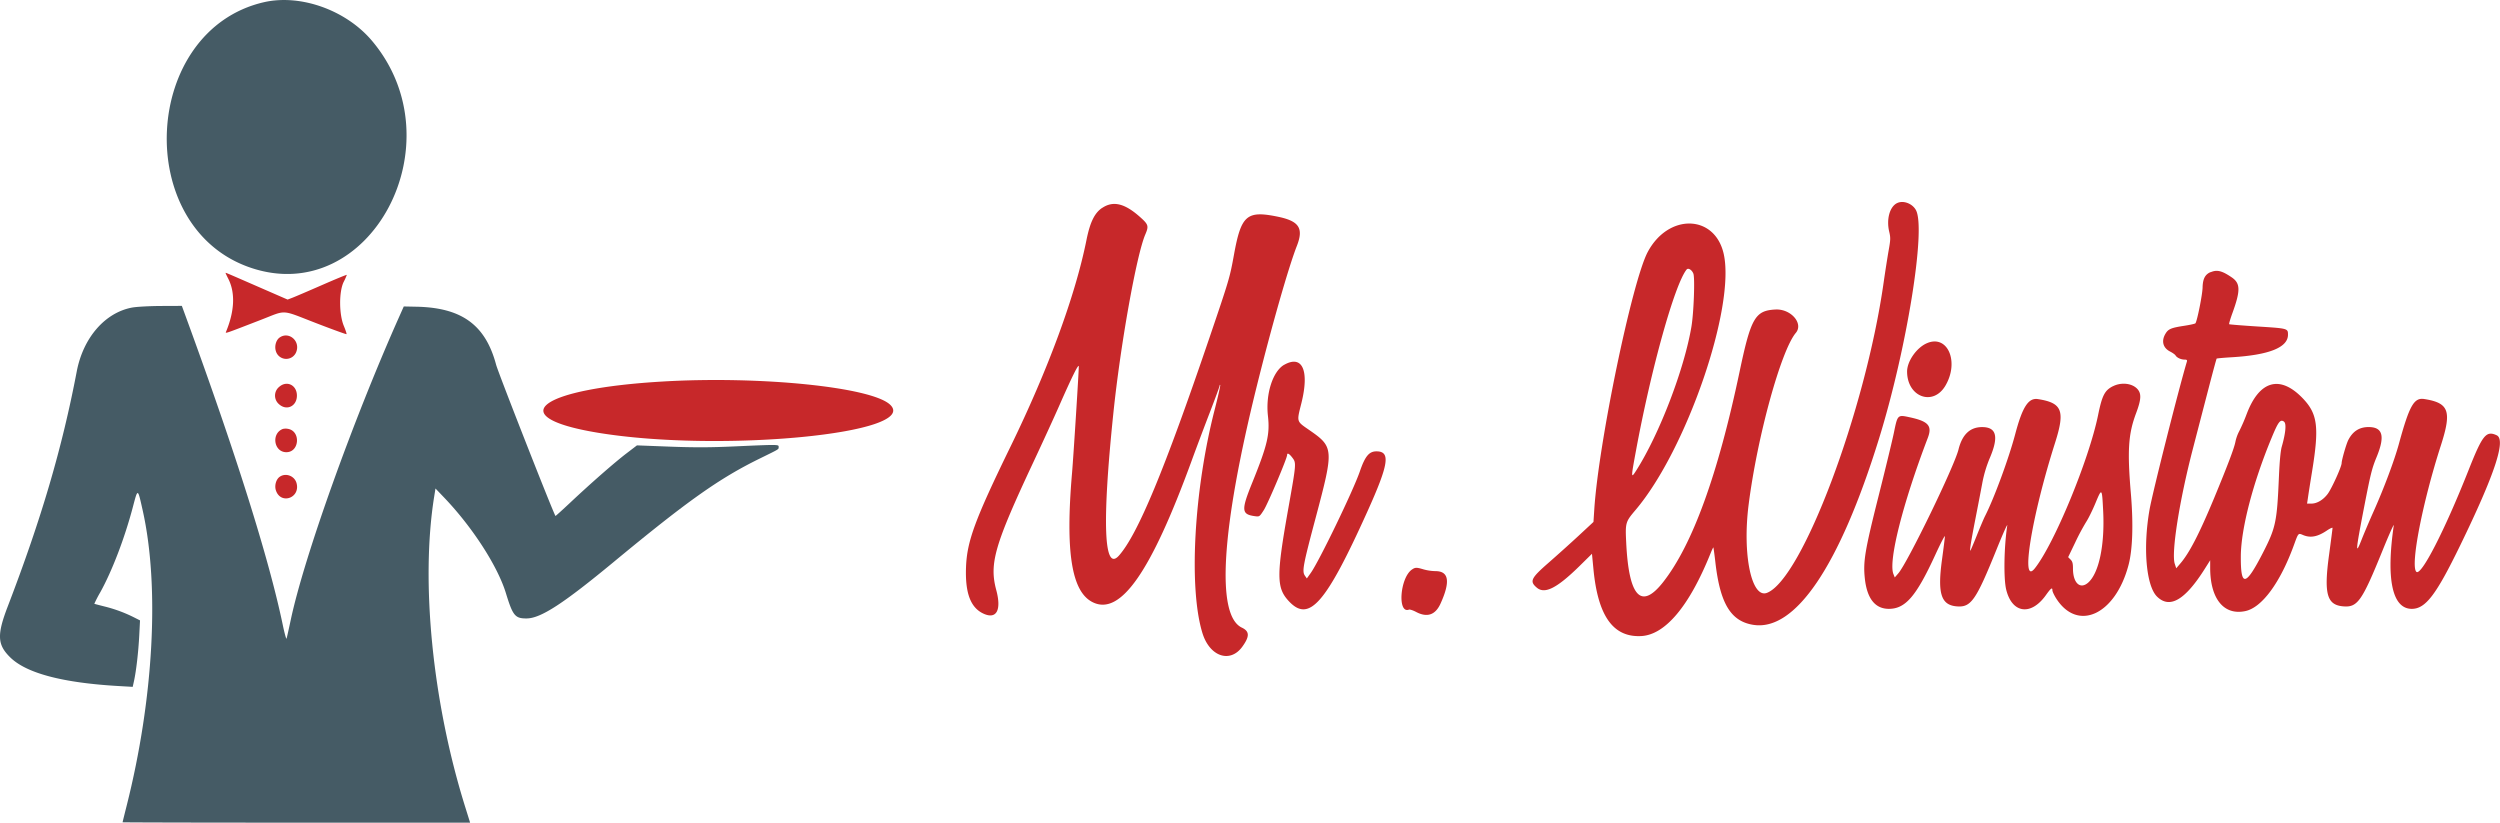
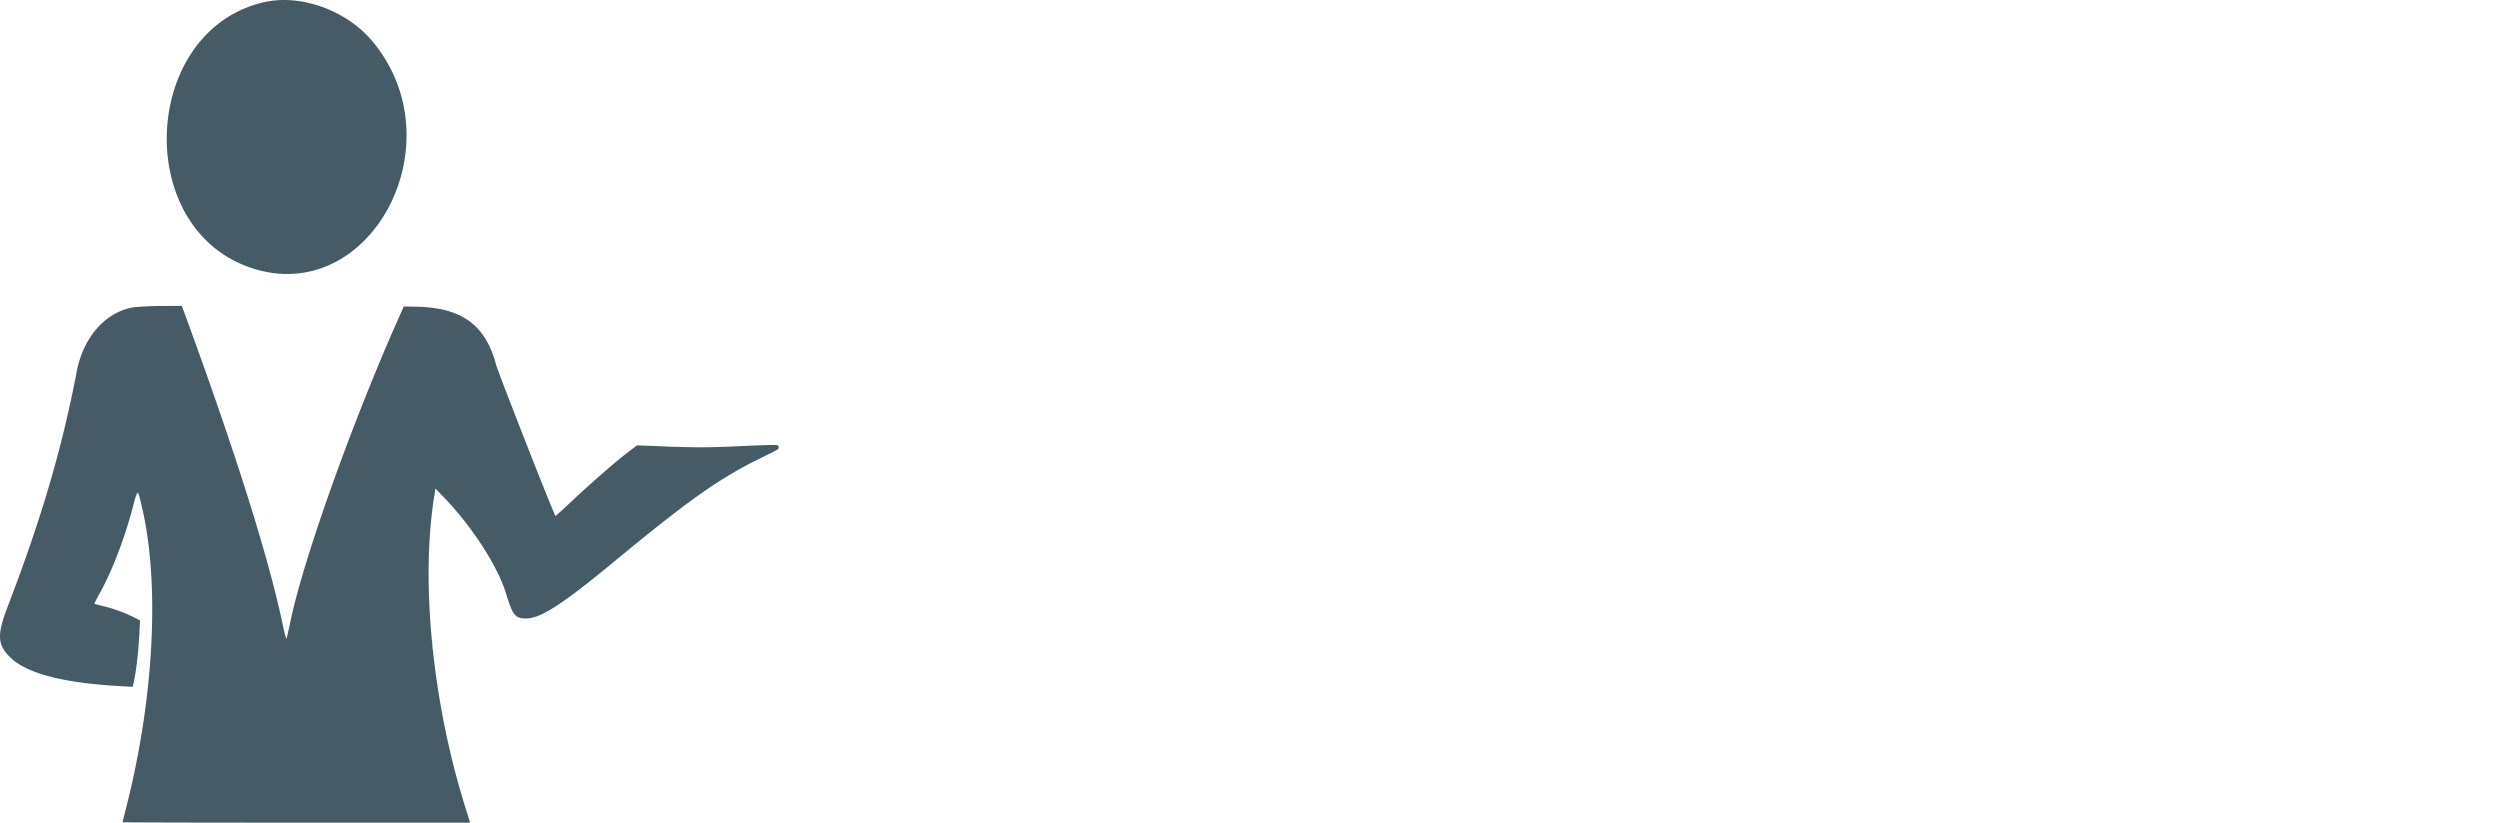
<svg xmlns="http://www.w3.org/2000/svg" viewBox="0 0 2185 719">
  <g data-name="Laag 2">
    <g data-name="Laag 1">
      <path d="M230.67 1.93c-106.68 24.58-115.4 196.65-11.76 232 104.34 35.6 181.69-108.88 106.17-198.31-22.67-26.84-62.48-41-94.41-33.69m-115 266.84c-23.82 4.33-42.95 26.33-48.59 55.86-12.79 67-30.85 128.58-60.25 205.24-9.6 25-9.21 33.53 2 44.57q21.24 21 95.52 25.2l11.64.67 1.18-5.36c1.89-8.68 3.81-25.39 4.53-39.52l.68-13.19-4.84-2.45a123.52 123.52 0 0 0-26.11-9.71c-4.79-1.19-8.82-2.26-9-2.38a109.8 109.8 0 0 1 5.26-10.13c10.39-18.79 21.23-47.14 28.42-74.38 4.41-16.71 4.2-16.78 8.54 2.58 15 66.76 9.68 164.91-14 258.65-1.93 7.65-3.51 14.06-3.51 14.24s68.38.34 151.86.34h151.87l-4.44-14.24c-28.4-91-38.87-196-27-270.44l1.18-7.38 7.71 8.07c24.74 25.91 46.68 59.92 53.89 83.56 6 19.59 8 22.08 18.21 21.95 12.29-.17 31.9-12.92 76.15-49.52 64.75-53.54 92.08-72.89 127.7-90.35 17.25-8.46 16.27-7.85 16.27-10s.91-2.27-38.49-.49c-22.05 1-34.92 1-56.92.19l-28.43-1.09-9.06 6.92c-10.56 8.07-30.62 25.63-49 42.87-7.11 6.68-13 12-13.15 11.9-1.58-1.68-49.93-124.86-51.88-132.14-9.3-34.84-30-49.94-69.64-50.74l-11.07-.23-4.38 9.83c-40.37 90.68-82.79 209.34-94.4 264.08-1.74 8.19-3.39 15.57-3.67 16.39s-1.77-4.57-3.32-12c-12.09-58-41-149.88-85-270.06l-3.2-8.74-18.15.08c-10 .05-21.32.67-25.18 1.37" style="fill:#455b65;fill-rule:evenodd" />
-       <path data-name="path0" d="M1657.85 177.6c-6.36 3.35-9.23 14.17-6.66 25 1.22 5.12 1.17 6.92-.48 16.1-1 5.68-3 18.38-4.41 28.21-16 112.44-71.36 259.58-102 271.25-13.49 5.12-21.53-33.59-16-77.08 7.52-59.24 28.22-134.6 41.24-150.13 6.9-8.23-4.29-21.12-17.75-20.44-17.8.9-21.48 7.28-31.37 54.24-19 90.2-41.11 151.15-66.76 183.91q-28.81 36.81-32.33-33.82c-.91-18.05-.75-18.63 8.21-29.2 44.45-52.45 87.33-177 77-223.63-7.72-34.68-48.33-35.75-66.44-1.75-13.62 25.57-43 167.14-46.71 225.17l-.7 10.75-12.92 12c-7.11 6.59-19 17.26-26.35 23.69-15.48 13.51-16.77 16.25-10.21 21.77 6.88 5.79 17.41.51 36.79-18.43l11.38-11.21 1.28 13.33c3.93 41.13 17.24 59.83 41.72 58.59 21-1.06 42-26.09 60.52-72 1.27-3.16 2.44-5.62 2.58-5.47s1 6.25 1.82 13.55c4.15 35.61 13.47 50.93 32.93 54.09 36.75 6 75.48-51.23 109.92-162.37 24.33-78.49 41.33-183.59 32.38-200.09-3.2-5.89-11.36-8.85-16.68-6m-694.49 4c-6.71 4.48-10.64 12.52-13.8 28.22-9.76 48.56-33.38 112.78-66.32 180.38-31.1 63.81-38.08 82.71-38.93 105.42-.88 23.14 4.16 36 16 41 10.86 4.54 15-3.79 10.46-20.81-6.29-23.32-1.63-39.35 32.71-112.59 8.11-17.31 18-38.9 22-48 11.55-26.25 17.3-37.83 17.38-35 .11 3.47-4.66 78.79-5.92 93.43-5.93 69.42-.29 103.94 18.42 112.82 24.14 11.5 50.64-26.61 86.13-123.78 4-11 11.17-30 15.89-42.25s8.58-22.77 8.58-23.4.24-.9.53-.61-1.93 10.15-4.94 21.9c-18.1 70.7-22.72 155.75-10.6 195 6.34 20.5 24.18 26.56 34.84 11.85 6.51-9 6.4-13.43-.41-16.67-22.71-10.77-18-85.93 13.2-211.63 12.93-52 27.71-103.74 34.89-122 6.06-15.45 2-21.67-16.55-25.5-27.24-5.62-32.12-1.42-38.38 33-3.68 20.26-4.15 21.84-21.36 72.45-39.41 115.9-62.63 171.86-79.11 190.61-13.28 15.12-15-27.68-5-124.16 6.19-59.81 20.23-138.44 27.92-156.36 3.17-7.41 2.79-8.7-4.49-15.21-13.44-12-23.52-14.48-33.12-8.05M1480 239.14c1.46 3.69.36 34.06-1.66 46.16-6.23 37.27-28 94-48.19 125.78-4.78 7.5-4.79 7-.29-17.26 13.31-71.94 33.78-145.2 44.21-158.21 1.4-1.75 4.6.16 5.93 3.53m452.06-1.34c-4.85 2.1-6.81 5.9-7 13.48-.14 6.37-4.84 29.75-6.28 31.3-.4.42-4.74 1.39-9.65 2.14-11.45 1.75-14 2.8-16.42 6.81-3.9 6.39-2.36 12.52 4 15.74 2.15 1.1 4.27 2.61 4.71 3.36 1.16 2 4.77 3.65 7.81 3.65 2 0 2.51.4 2.11 1.75-7.41 24.89-30 114.48-32.61 129.21-5.89 33.43-3 66.72 6.49 76.15 11.16 11 24.59 3.12 42.08-24.74l4.4-7v6.66c0 27.09 12 41.78 30.74 37.77 14.49-3.1 30.35-24.62 42.34-57.42 4.07-11.15 3.8-10.85 8.2-9 6.4 2.67 12.57 1.5 20.65-3.94 2.78-1.87 5-2.89 5-2.28s-1.38 11.26-3.06 23.67c-4.57 33.6-1.93 43.46 12 44.8 12.84 1.23 16.59-4 34.75-48.73 5.69-14 10.12-23.91 9.84-22-6.86 47.15-1.3 72.95 15.74 72.95 12 0 21.24-12.15 42.25-55.34 30.3-62.29 40.33-92.56 31.91-96.39-9.22-4.2-12.35-.31-24.61 30.65-20.94 52.88-41.46 92.81-45.58 88.68-5.36-5.38 5.3-60.26 21.47-110.5 9.65-30 7.09-37.09-14.54-40.49-9-1.41-13 5.72-22.22 39.4-3.95 14.37-12.92 38.35-21.78 58.2-3.77 8.43-8.61 19.83-10.76 25.31-5.59 14.3-5.3 10.28 2-27.46 5.68-29.37 7-34.82 11-44.47 7.66-18.51 5.58-26.48-6.91-26.48-8.11 0-13.92 3.76-17.8 11.49-1.78 3.57-5.71 17.31-5.74 20 0 3.15-8.79 22.48-12.27 27.06-4 5.22-9.3 8.35-14.22 8.35h-3.74l.64-4.14c.3-2.34 2-13.24 3.79-24.24 6.34-39.06 4.81-50.35-8.7-64.16-19.56-20-37.38-14.9-48.35 13.86a153.2 153.2 0 0 1-6.66 15.4 35.69 35.69 0 0 0-3.33 9.3c-1.07 5.62-7 21.16-18.57 49.09-13.18 31.67-21.75 48.22-29.72 57.42l-3.43 4-1.28-3.9c-3.15-9.52 4-55.15 15.9-100.79 4.3-16.58 10.63-40.94 14.06-54.12s6.41-24.19 6.64-24.43 6.15-.78 13.15-1.19c32.73-1.95 49.26-8.58 49.2-19.75 0-5.44-.13-5.47-26.4-7.13-13.47-.85-24.71-1.77-25-2s1-4.71 2.89-9.86c7.12-19.63 7-25.89-.71-31.12-8.51-5.81-12.88-6.86-18.43-4.44m-1734.9.68c0 .19 1.09 2.49 2.41 5.09 6.15 12.12 5.49 28.05-1.9 46-.81 2-2.37 2.5 30.48-10.21 22.79-8.81 16.89-9.16 47.89 2.81 14.51 5.6 26.59 10 26.84 9.74s-.83-3.51-2.38-7.26c-4.21-10.13-4.27-30-.12-38.39a50.53 50.53 0 0 0 2.75-6.17c0-.32-9.78 3.71-21.74 8.94s-23.61 10.22-25.88 11.08l-4.13 1.58-25.86-11.27c-29.49-12.86-28.36-12.39-28.36-11.91m47.29 56.32c-3.22 2.25-4.72 7.69-3.3 12a9.4 9.4 0 0 0 18 0c3.09-9.33-6.88-17.45-14.69-12m1439.65 5c-9 3.91-17.28 15.75-17.3 24.73 0 22.31 22.74 30.69 33.52 12.32 12.3-21 1.83-44.9-16.22-37.05m-561.67 18.81c-10 5.69-16.39 25.55-14.25 44.68 1.8 16-.41 25.46-13.55 58-10 24.67-9.71 28.09 2.36 29.71 3.73.5 3.9.39 7.59-5.36 3.5-5.42 20.35-45.25 20.35-48.09 0-2.22 1.84-1.32 4.54 2.23 3.56 4.66 3.56 4.79-3.43 44.12-10.6 59.62-10.51 69.85.69 81.65 17.54 18.48 32.08 1.77 68.28-78.45 18.82-41.7 20.5-52.79 8-52.79-6.42 0-9.94 4.26-14.48 17.48-5.74 16.74-35.61 78.57-42.9 88.77l-3.44 4.83-1.62-2.3c-2.74-3.91-1.85-8.73 9.62-51.82 15.64-58.81 15.5-60.76-5.57-75.37-11.74-8.13-11.37-6.95-7.2-23.7 7.12-28.56.9-42.51-15-33.55m-541.84 14.54c-109.81 6.23-142 30.87-58.48 44.77 106.66 17.74 283.36.75 255.69-24.59-16.63-15.22-112.21-25-197.21-20.18m-336.65 4.82a9.86 9.86 0 0 0 0 15.15c6.69 6 15.57 1.66 15.57-7.57s-8.88-13.55-15.57-7.58m1602.81-.66c-7.22 3.65-9.48 8-13 25.23-8 39.18-38.4 112.79-55.38 134.06-12.68 15.88-2.77-45.24 17.83-110 8.86-27.88 6.16-34.7-15-38-8.33-1.31-13.54 6.7-19.86 30.51-5.71 21.53-18.5 56.25-26.46 71.84-1.07 2.1-4.25 9.6-7.08 16.68s-5.37 13.09-5.67 13.37c-.85.79.55-8.14 4.34-27.48 1.94-9.9 4.58-23.61 5.87-30.48a109 109 0 0 1 6.92-23.33c7.78-18.4 5.65-26.64-6.89-26.64-10.56 0-17.37 6.46-20.63 19.59-3.71 14.93-44.44 98.78-52.54 108.16l-3.16 3.66-1.19-3c-4.52-11.39 8.19-61.68 30.07-119 4-10.53.56-14.46-15.86-18-10.55-2.27-10.55-2.26-13.71 13.14-1.33 6.56-7.36 31.51-13.4 55.45-12.08 48-13.68 57.57-12.05 72.48 1.91 17.42 9 26.34 20.91 26.37 14.53 0 23.93-10.86 40.61-47.12 4.63-10.07 8.42-17.42 8.43-16.31s-1.15 10.31-2.54 20.48c-4 29.22-.89 39.45 12.48 40.74 12.82 1.23 17-4.63 35.2-49.67 5.45-13.5 9.68-23 9.39-21.05-2.83 18.49-3.31 46-1 55.89 5 21 21.61 23.48 34.72 5.09 4.46-6.23 5.72-7.17 5.72-4.22 0 1 1.4 4 3.1 6.75 18.82 30 52.09 14.69 63.52-29.23 3.48-13.34 4.19-35.58 2-61.61-3.23-37.92-2.31-52.5 4.48-70.61 4.53-12.06 4.83-17.17 1.25-21.19-4.54-5.1-14-6.22-21.36-2.53m149.51 31.12c2.14 1.56 1.33 10-2 21.59-1.07 3.64-1.92 12.57-2.52 26.48-1.7 39.58-2.73 44.44-14 66.45-15.18 29.5-19.46 30.17-19.3 3 .14-24 10.52-64 26.83-103.35 6-14.51 7.71-16.69 11.09-14.21m-1749.25 6.29c-10.29 4-7.79 20.31 3.12 20.31 11.56 0 12.73-18.6 1.29-20.43a10.57 10.57 0 0 0-4.41.12m-2.69 41.8c-3.18 2.23-4.72 7.7-3.34 11.87 4.2 12.74 21.55 6.69 18.05-6.3-1.71-6.35-9.42-9.27-14.71-5.57m1593.7 30c1.49 29.64-3.68 54.24-13.14 62.54-7 6.12-13.25.3-13.25-12.29 0-4.55-.45-6.23-2.11-7.89l-2.11-2.11 6.25-13a200.31 200.31 0 0 1 9.52-17.83c1.79-2.66 5.43-10 8.09-16.4 5.66-13.55 5.72-13.49 6.75 7M1234 497.8c-10.43 7.3-12.74 38.86-2.56 35 .75-.29 3.53.62 6.16 2 9.69 5.15 16.88 2.73 21.4-7.2 8.77-19.28 7.35-28.43-4.39-28.43a42.61 42.61 0 0 1-10.29-1.49c-6.25-1.89-7.44-1.87-10.32.14" style="fill:#c7282a;fill-rule:evenodd" />
    </g>
  </g>
</svg>